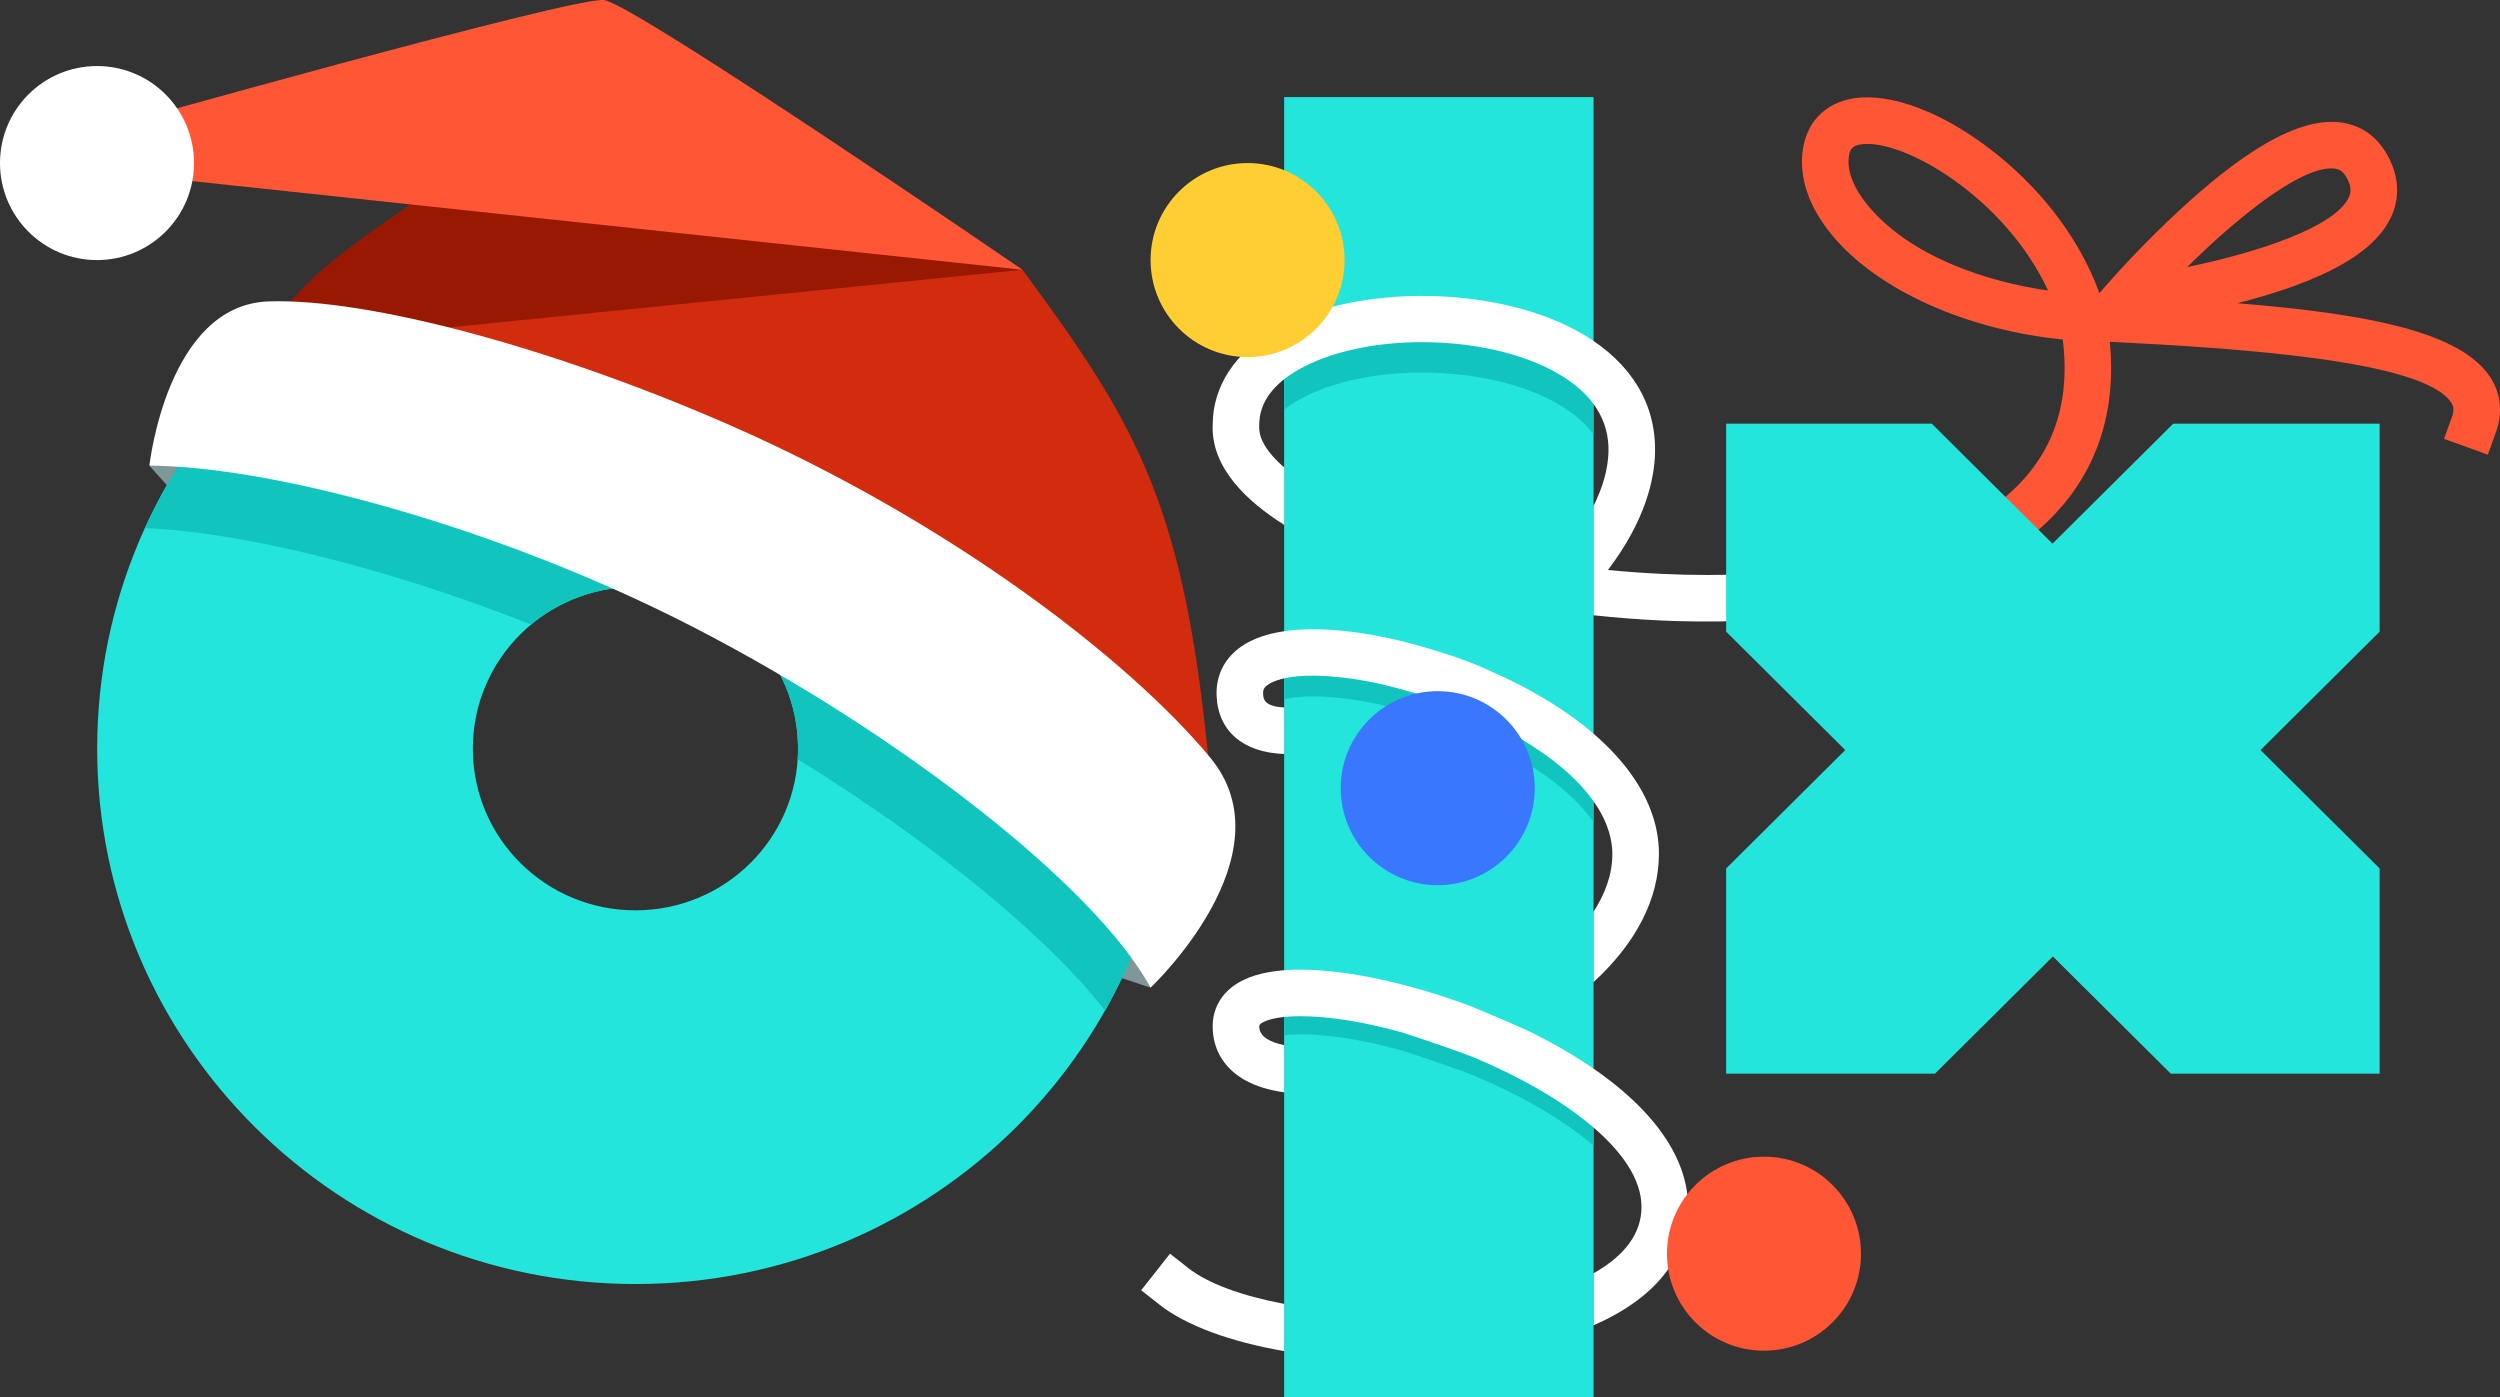
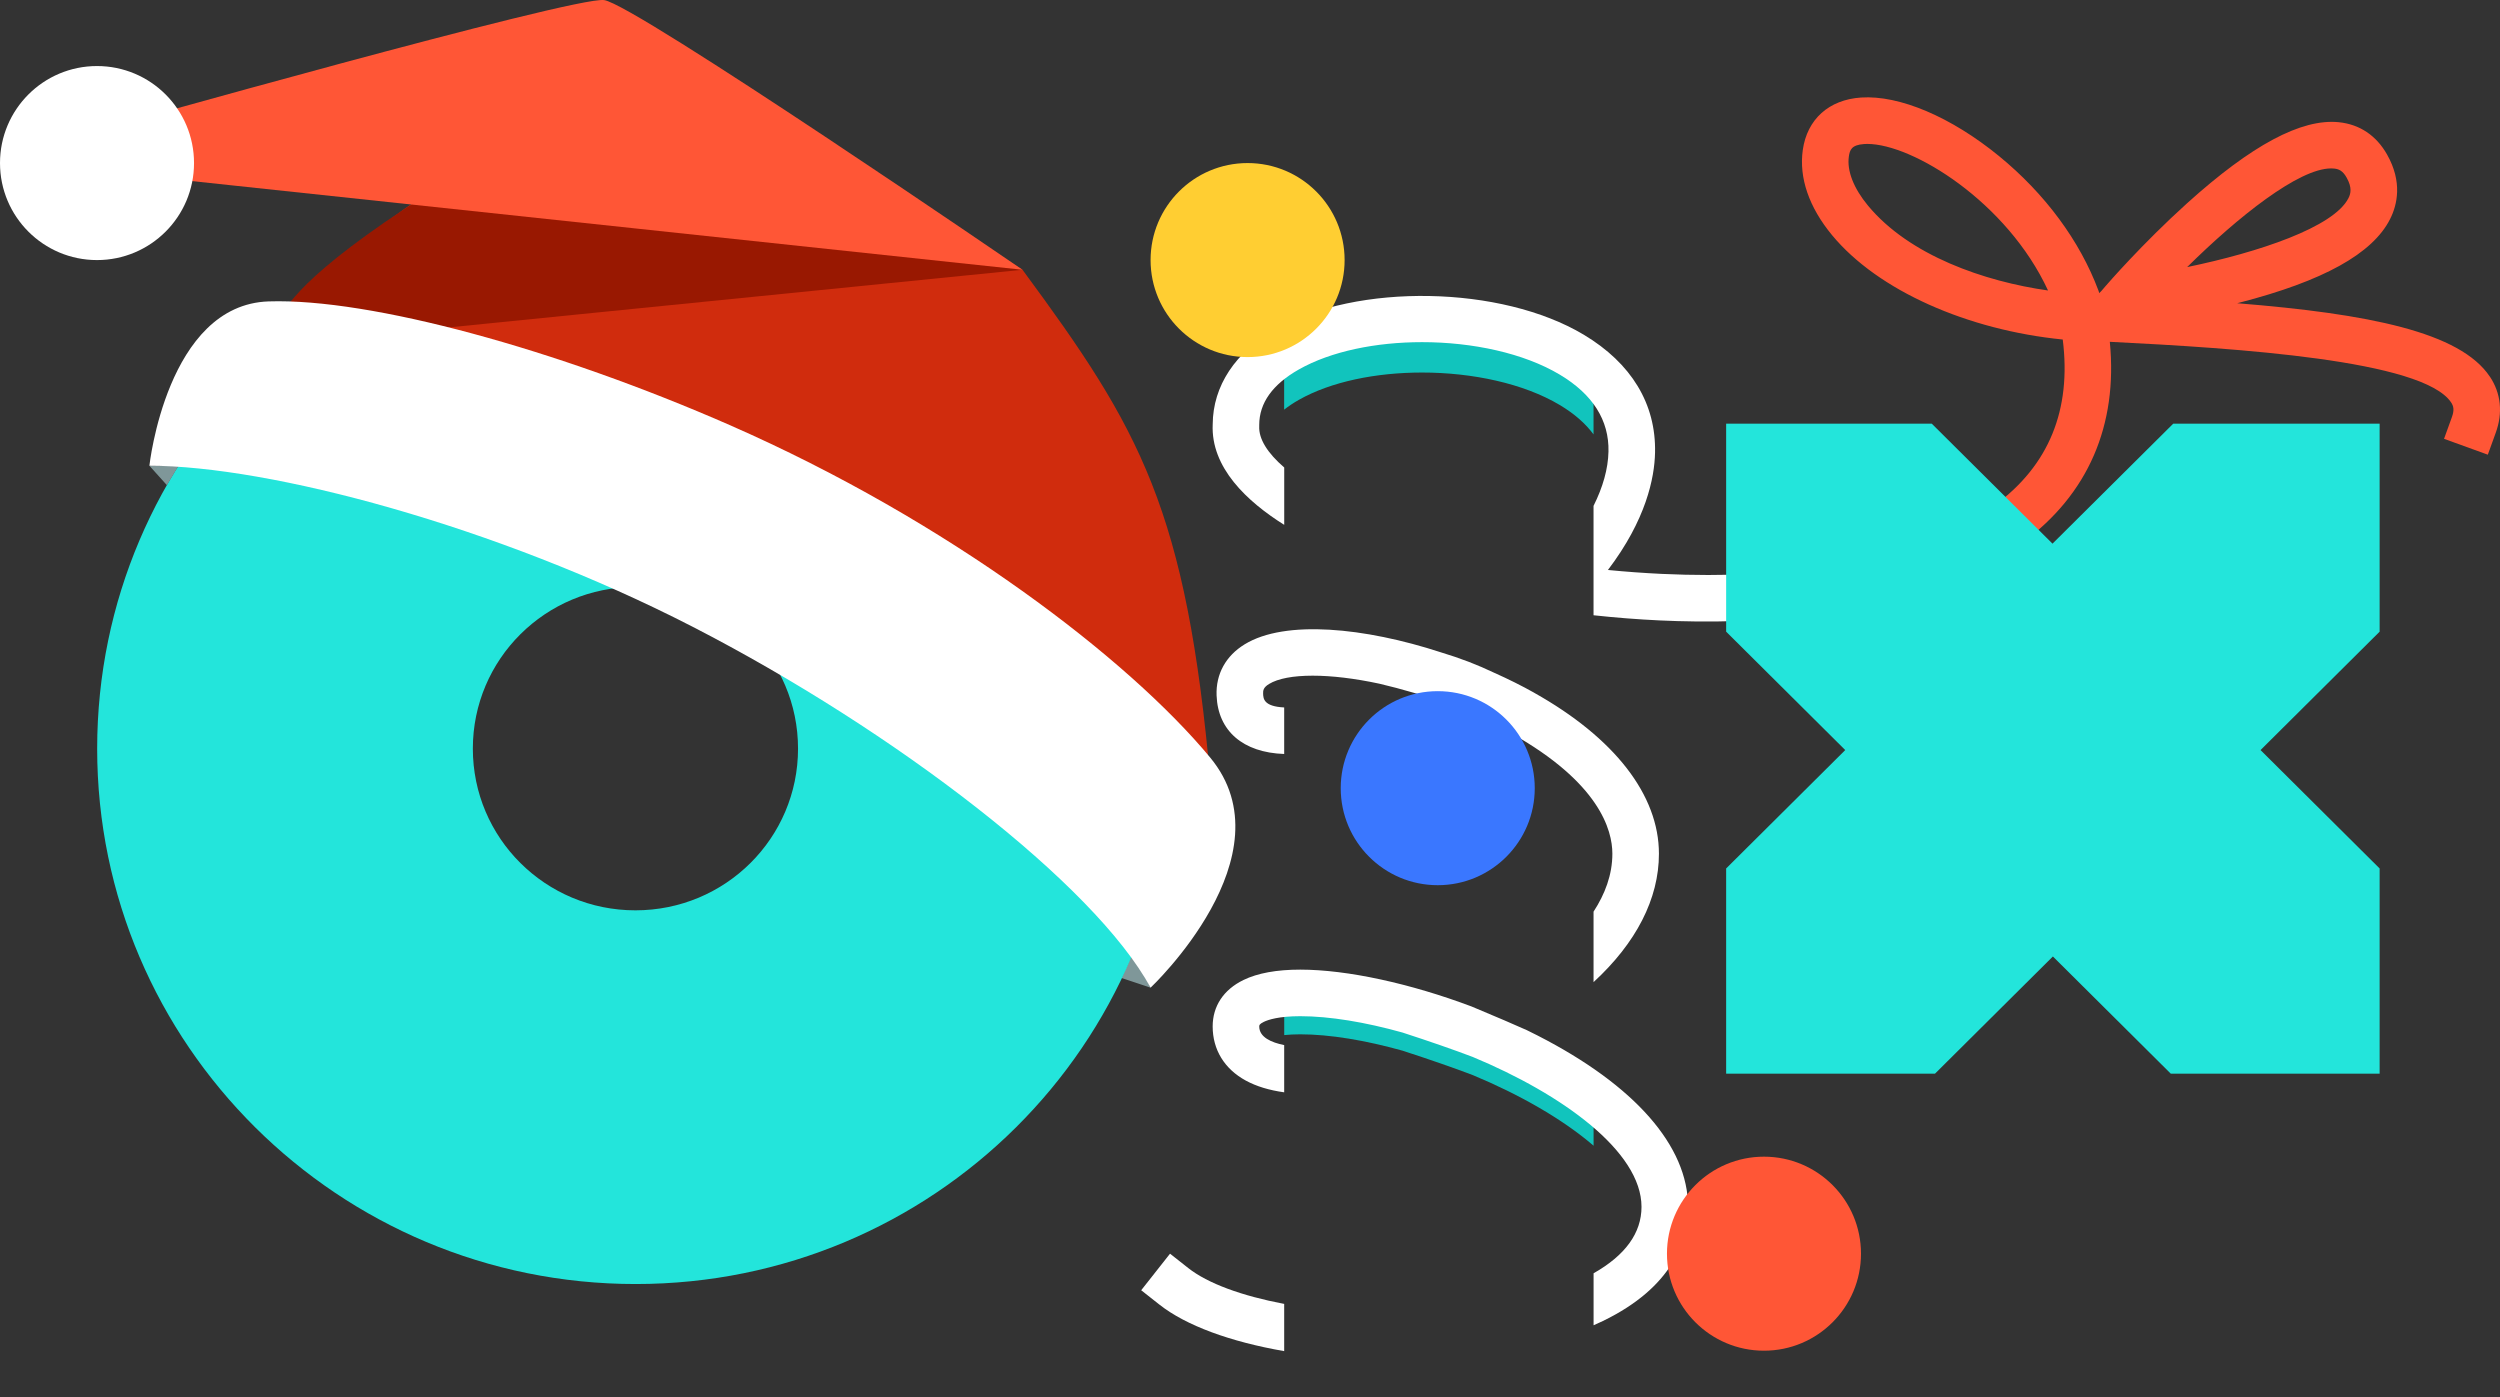
<svg xmlns="http://www.w3.org/2000/svg" id="Warstwa_1" data-name="Warstwa 1" viewBox="0 0 644.24 360.02">
  <rect x="0" y="0" width="644.24" height="360.02" fill="#333333" stroke="none" />
  <defs>
    <style>
      .cls-1 {
        fill: #ff5636;
      }

      .cls-2 {
        fill: #fff;
      }

      .cls-3 {
        fill: #ffce32;
      }

      .cls-4 {
        fill: #991801;
      }

      .cls-5 {
        fill: #7f9799;
      }

      .cls-6 {
        fill: #d02c0d;
      }

      .cls-7, .cls-8 {
        fill: #11c4bd;
      }

      .cls-9 {
        fill: #3a77ff;
      }

      .cls-10 {
        fill: #23e5db;
      }

      .cls-10, .cls-8 {
        fill-rule: evenodd;
      }
    </style>
  </defs>
-   <path class="cls-10" d="M410.65,360.02h-79.73V25.02h79.73V360.02Z" />
  <path class="cls-5" d="M289,252.02l7.5,2.5-2-4-3-4-2.5,5.5Z" />
  <path class="cls-10" d="M163.8,330.89c76.54,0,138.66-61.71,138.66-137.96S240.23,54.96,163.69,54.96,25.04,116.77,25.04,192.93s62.22,137.96,138.76,137.96Zm-.05-179.64c23.17,0,41.9,18.62,41.9,41.67s-18.73,41.67-41.9,41.67-41.9-18.62-41.9-41.67,18.72-41.67,41.9-41.67Z" />
  <path class="cls-6" d="M263.5,69.52L180.02,18.02c-19.08,9.73-64.8,27.9-75.6,35.69-27,19.47-39.42,34.07-39.42,34.07,0,0,50.5,23.75,109,50.75s138.76,72.15,138,63.5c-6.25-71-18.18-91.41-48.5-132.5Z" />
  <path class="cls-4" d="M263.5,69.52L180.02,18.02c-19.08,9.73-64.49,28.34-75.6,35.69-29.92,19.79-31.42,27.29-31.42,27.29l31.42,4.5,159.08-15.98Z" />
-   <path class="cls-7" d="M37.32,136.1c23.85,.89,61.55,9.77,99.54,24.85,7.27-6.05,16.64-9.69,26.89-9.69,23.17,0,41.9,18.62,41.9,41.67,0,.91-.03,1.82-.09,2.72,33.82,20.85,63.88,45.05,79.21,64.78,9.31-16.49,15.32-35.08,17.12-54.89-22.71-24.67-66.3-56.97-118.88-80.01-42.74-18.73-88.73-31.64-115.55-31.88-12.56,12.05-22.84,26.44-30.13,42.46Z" />
  <path class="cls-5" d="M43,125.02l-4.5-5h7.5l-3,5Z" />
  <path class="cls-2" d="M178.5,161.52c52.17,26.84,103.56,66.41,118,93,0,0,36.24-34.08,15.37-59.29-20.87-25.21-67.14-60.85-123.87-85.71-44.5-19.5-92.52-32.7-118.76-31.85-26.24,.85-30.74,42.35-30.74,42.35,30.74,0,89.29,15.42,140,41.5Z" />
  <path class="cls-1" d="M29.35,44.52l234.15,25S163.5,1.02,155.66,.02C147.82-.98,25,33.67,25,33.67l4.35,10.85Z" />
  <circle class="cls-2" cx="25" cy="42.02" r="25" />
  <path class="cls-2" d="M330.93,336.01c-10.9-2.06-19.7-5.28-24.71-9.23l-4.71-3.71-7.43,9.42,4.71,3.71c6.84,5.39,18.23,9.56,32.14,11.98v-12.18Z" />
  <path class="cls-1" d="M641.63,97.07c-7.66-11.51-31.24-16.2-65.11-18.93,.18-.05,.36-.09,.54-.14,21.62-5.57,34.33-12.61,38.84-21.52,1.87-3.68,3.25-9.56-.75-16.64-2.78-4.93-7.09-7.81-12.47-8.35-9.65-.96-22.43,5.88-39.09,20.9-11.54,10.41-20.6,20.88-20.98,21.32l-1.11,1.29-.52,.53-.23-.69c-4.78-12.77-13.73-24.91-25.62-34.63-12.36-10.1-25.66-15.74-35.54-15.08-8.29,.55-13.9,5.6-15.02,13.52-1.01,7.17,1.6,14.76,7.55,21.95,11.81,14.28,34.91,24.45,59.44,26.89,2.29,18.12-3.58,32.47-17.49,42.68-4.79,3.52-10.49,6.54-16.97,9.06v12.74c8.69-2.95,16.93-6.88,24.07-12.13,16.93-12.44,24.63-30.23,22.52-51.76,32.96,1.65,80.69,4.71,87.95,15.62,.61,.92,.88,1.9,.22,3.74l-2.04,5.64,11.28,4.09,2.04-5.64c1.87-5.17,1.35-10.18-1.51-14.48Zm-160.27-44.1c-3.69-4.46-5.44-8.95-4.92-12.63,.24-1.69,.68-3,3.93-3.22,.27-.02,.55-.03,.83-.03,11.68,0,36.02,14.95,46.57,37.77-16.38-2.33-35.73-8.98-46.42-21.9Zm119.38-9.57c.26,0,.51,.01,.76,.04,1.21,.12,2.22,.56,3.2,2.3,1.48,2.62,1.08,4.16,.49,5.32-3.8,7.5-23.13,13.95-41.57,17.77,13.15-13,28.77-25.43,37.11-25.43Z" />
  <path class="cls-8" d="M330.93,266.74c1.16-.12,2.53-.2,4.14-.2,7.59,0,16.79,1.54,26.34,4.21q10.79,3.51,18.1,6.29c11.89,4.94,23.09,11.27,31.15,18.21v-15.19c-4.26-2.94-9.03-5.78-14.32-8.49-.95-.48-1.9-.96-2.87-1.43-2.75-1.24-7.97-3.49-14.26-6.11-15.65-5.88-31.97-9.49-44.13-9.49-1.45,0-2.83,.05-4.14,.16v12.05Z" />
  <path class="cls-2" d="M396.33,266.9c-.95-.48-1.9-.96-2.87-1.43-2.75-1.24-7.97-3.49-14.26-6.11-15.65-5.88-31.97-9.49-44.13-9.49-6.07,0-11,.9-14.65,2.68-5.11,2.49-7.92,6.73-7.92,11.96,0,5.99,3.03,10.95,8.53,13.95,2.71,1.48,6.03,2.49,9.9,3.03v-12.17c-3.32-.67-6.43-2.03-6.43-4.81,0-.28,0-.6,1.17-1.17,1.12-.55,3.84-1.47,9.4-1.47,7.59,0,16.79,1.54,26.34,4.21q10.79,3.51,18.1,6.29c23.03,9.57,43.5,24.35,43.5,38.63,0,6.73-4.16,12.48-12.35,17.12v13.4c.82-.36,1.63-.73,2.42-1.11,18.13-8.79,21.93-20.84,21.93-29.4,0-15.67-13.73-31.33-38.67-44.1Z" />
  <circle class="cls-1" cx="454.57" cy="323.07" r="25" />
-   <path class="cls-7" d="M330.93,180.16c2.05-.46,4.52-.7,7.33-.7,4.91,0,10.82,.7,17.21,2.07,5.49,1.27,12.61,3.36,17.02,4.99,5.75,2.13,11.51,4.73,16.98,7.8,11.01,6.18,17.46,12.22,21.19,17.52v-17.43c-4.33-3.73-9.45-7.27-15.31-10.56-3.2-1.8-6.62-3.5-10.16-5.08-4.56-2.16-8.58-3.72-13.94-5.35-14.39-4.69-29.28-7.03-40.31-5.41v12.15Z" />
  <path class="cls-2" d="M395.34,178.51c-3.2-1.8-6.62-3.5-10.16-5.08-4.56-2.16-8.58-3.72-13.94-5.35-19.55-6.37-40.04-8.43-50.48-2.05-4.88,2.98-7.46,7.67-7.25,13.19,.34,9.16,6.83,14.72,17.42,15.08v-11.99c-5.26-.26-5.38-2.27-5.43-3.53-.03-.85,.06-1.62,1.51-2.51,2.36-1.44,6.29-2.15,11.25-2.15s10.82,.7,17.21,2.07c5.49,1.27,12.61,3.36,17.02,4.99,5.75,2.13,11.51,4.73,16.98,7.8,22.65,12.71,26.03,24.89,26.03,31.02,0,5.44-1.92,10.44-4.85,14.93v18.16c10.97-10.09,16.85-21.46,16.85-33.08,0-15.12-11.42-29.85-32.16-41.49Z" />
  <circle class="cls-9" cx="370.5" cy="203.11" r="25" />
  <path class="cls-7" d="M330.93,105.56c1.11-.88,2.36-1.71,3.76-2.51,8.32-4.72,19.95-7.05,31.76-7.05,12.99,0,26.21,2.82,35.5,8.37,3.73,2.23,6.63,4.76,8.7,7.58v-16.24c-.82-.56-1.67-1.11-2.55-1.64-20.54-12.27-55.86-13.32-77.18-2.61v14.09Z" />
  <path class="cls-2" d="M472.78,145.69c-13.22,2.2-28.23,2.96-44.56,2.2-4.63-.22-9.26-.56-13.86-1.01,9.85-12.96,12-23.73,12.14-30.24,.28-12.53-6.08-23.04-18.39-30.4-21.25-12.7-58.33-13.38-79.34-1.45-10.43,5.92-16.2,14.64-16.26,24.56-.51,11.15,8.87,19.91,18.43,25.9v-14.78c-4.34-3.74-6.61-7.41-6.44-10.64v-.33c0-5.64,3.44-10.45,10.19-14.28,8.32-4.72,19.95-7.05,31.76-7.05,12.99,0,26.21,2.82,35.5,8.37,8.51,5.08,12.73,11.76,12.55,19.83-.1,4.43-1.42,9.14-3.85,13.99v28.19c5.64,.61,11.33,1.06,17,1.33,11.59,.55,28.11,.53,45.13-2.09v-12.1Z" />
  <circle class="cls-3" cx="321.5" cy="67.02" r="25" />
  <path class="cls-10" d="M613.02,109.18h-52.99l-31.11,30.92-31.11-30.92h-52.99v53.6l30.69,30.51-30.69,30.51v52.88h53.82l30.38-30.2,30.38,30.2h53.82v-52.88l-30.69-30.51,30.69-30.51v-53.6h-.21Z" />
</svg>